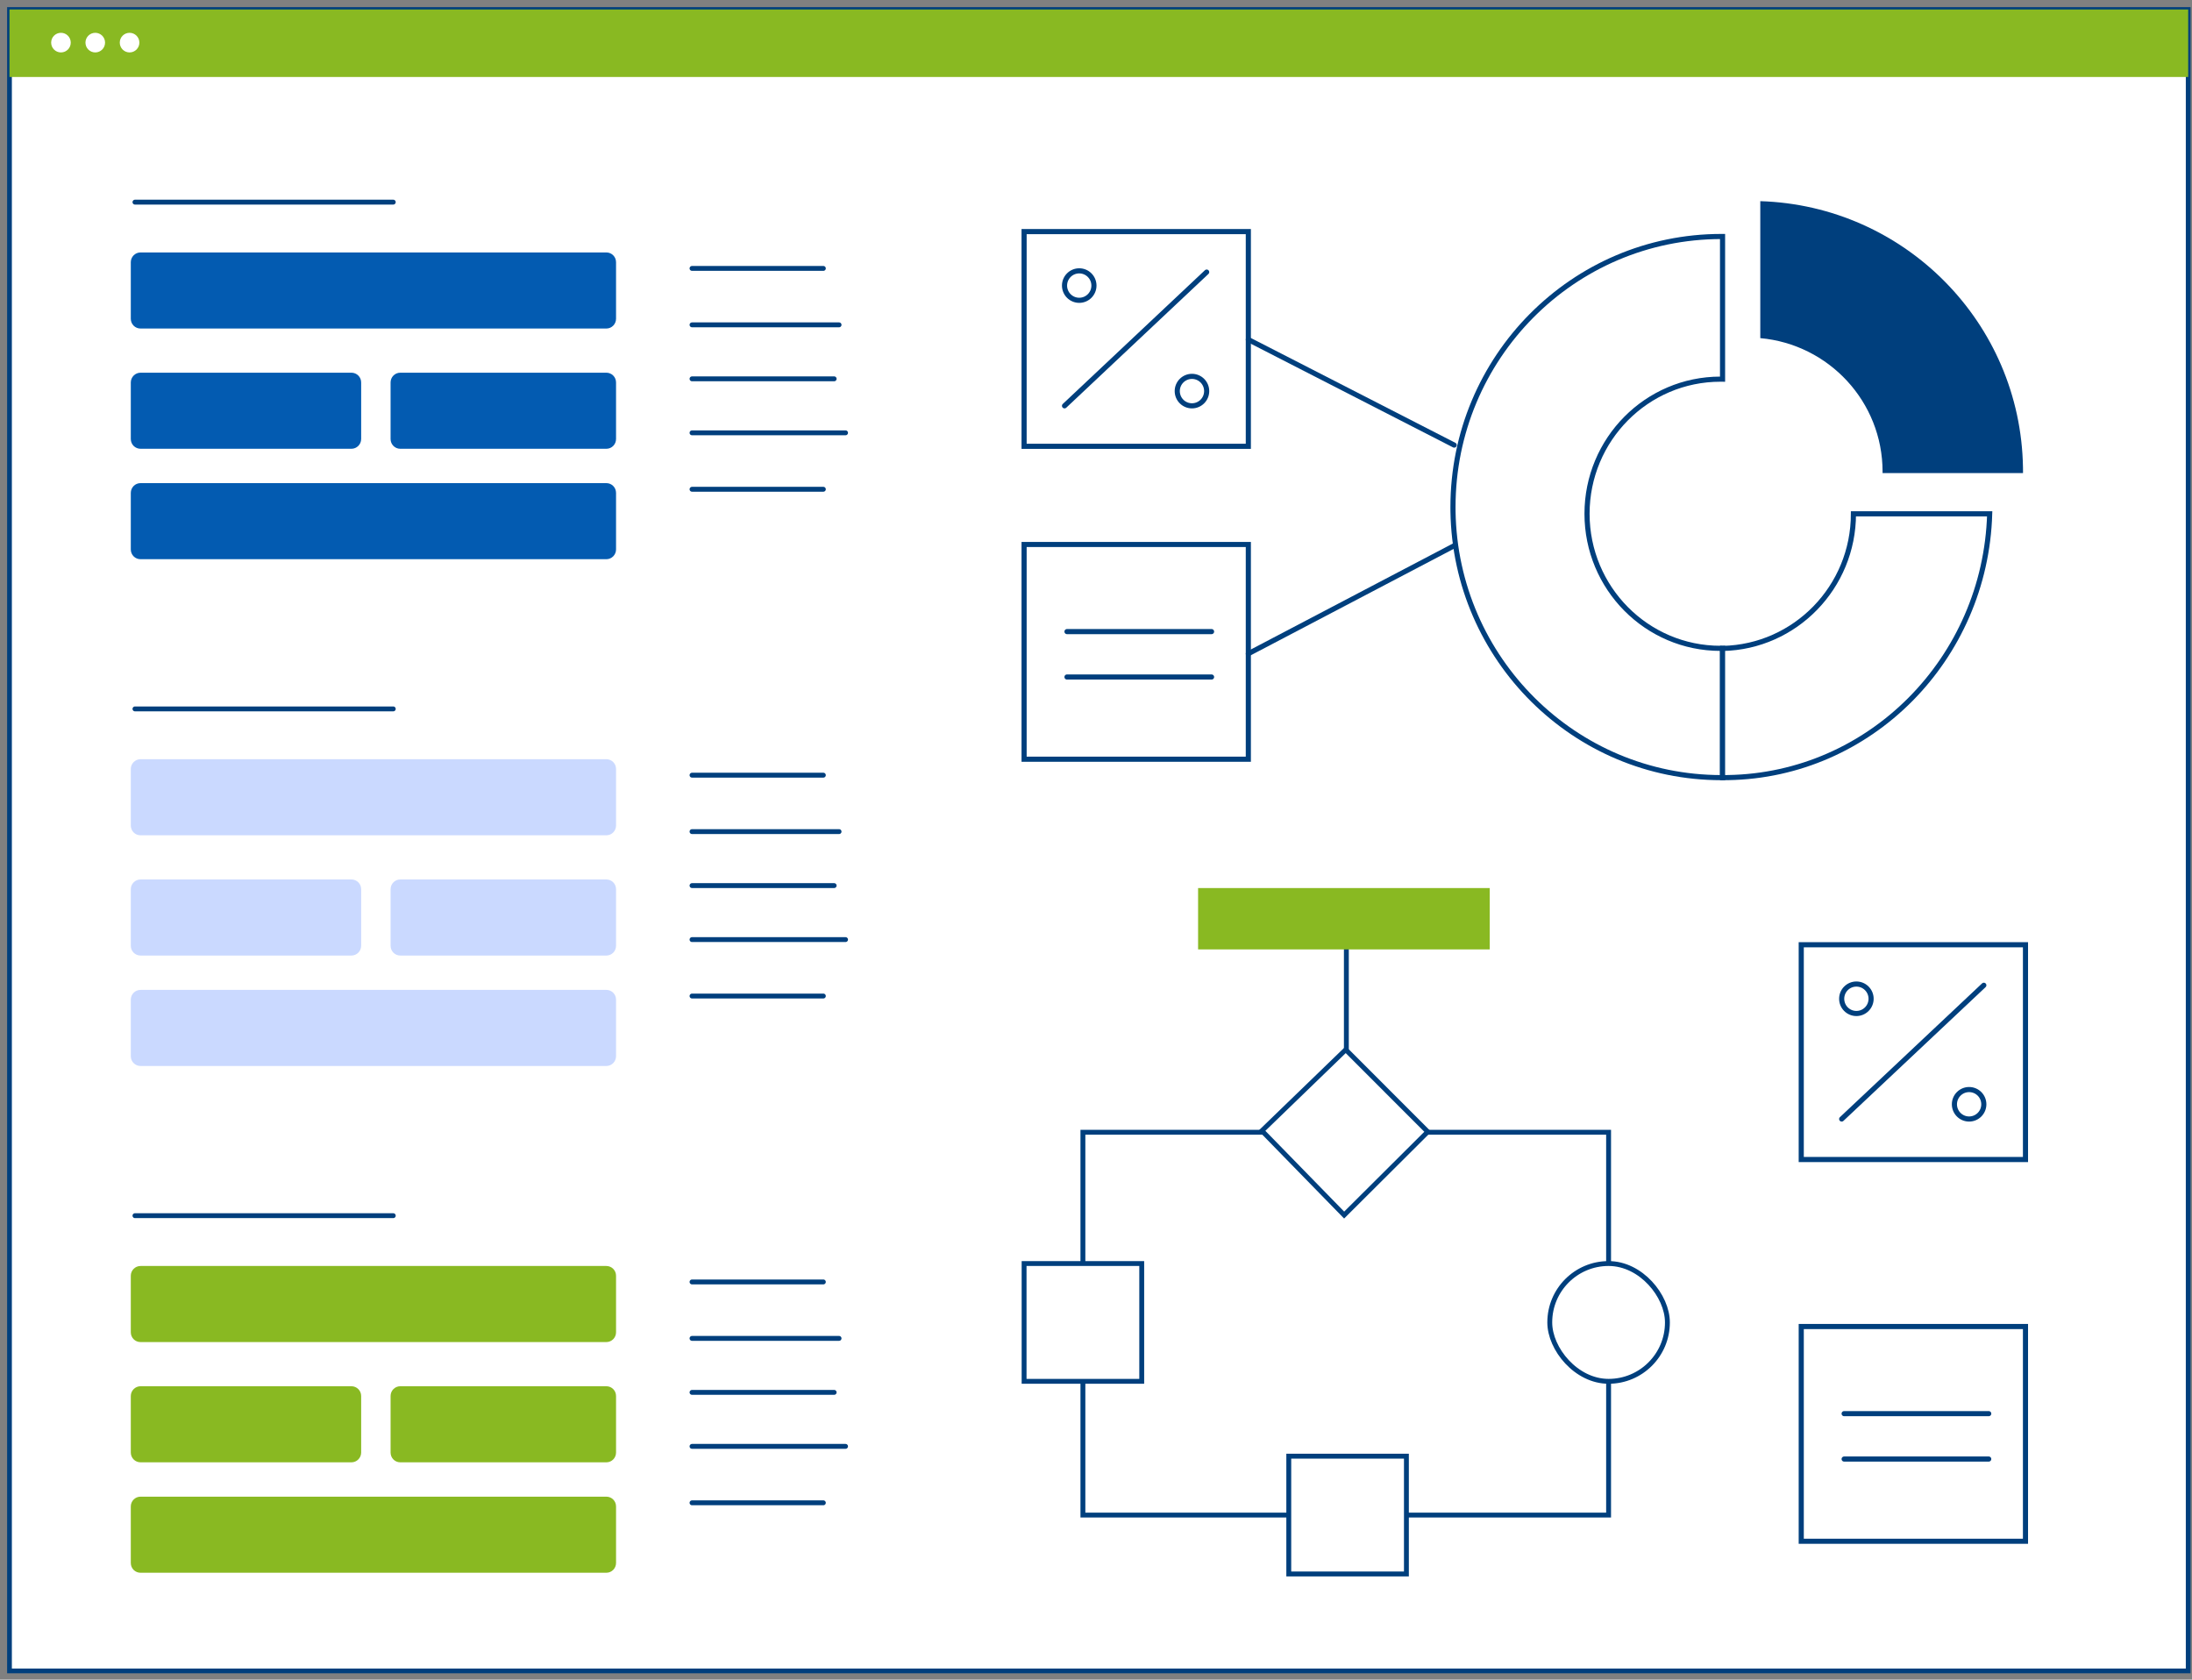
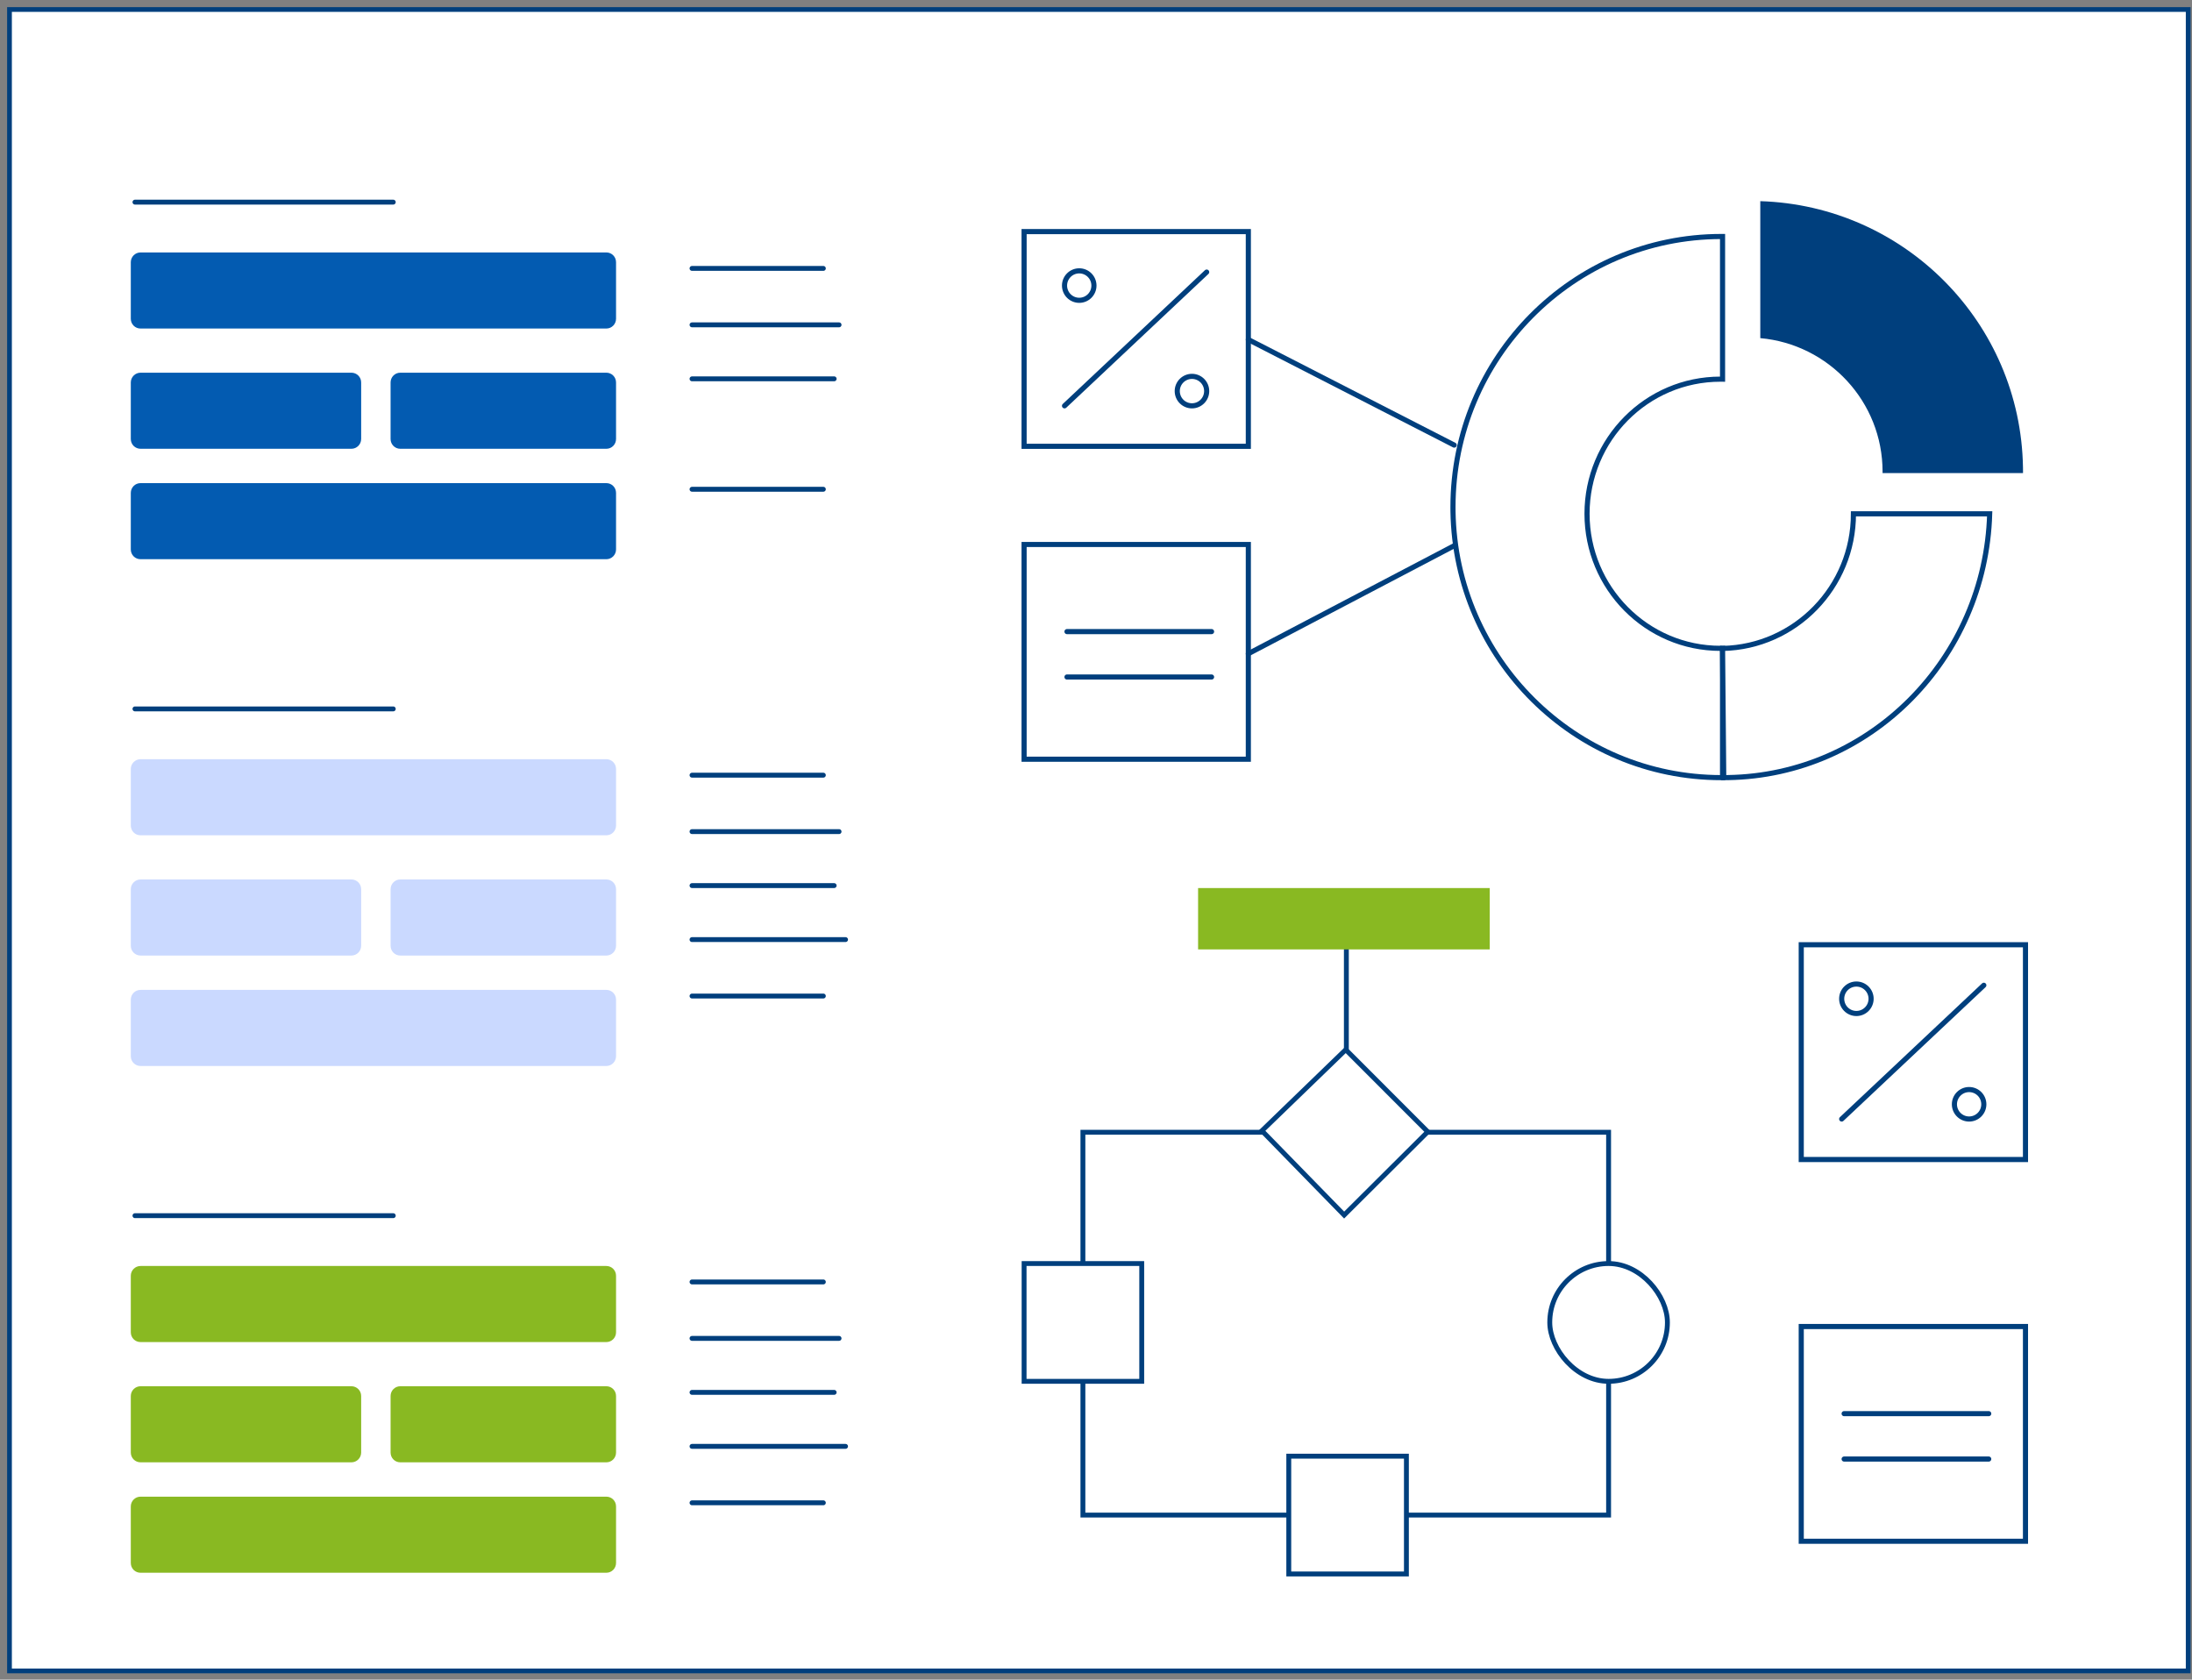
<svg xmlns="http://www.w3.org/2000/svg" width="231px" height="177px" viewBox="0 0 231 177" version="1.1">
  <rect x="0" y="0" width="231" height="177" fill="#808080" stroke="none" />
  <title>Group 9</title>
  <desc>Created with Sketch.</desc>
  <g id="Web" stroke="none" stroke-width="1" fill="none" fill-rule="evenodd">
    <g id="Autocase-Web-01-01" transform="translate(-1020, -1939)">
      <g id="Client-Type" transform="translate(124, 1605)">
        <g id="Group-9" transform="translate(897, 335)">
          <rect id="Rectangle" stroke="#003F7D" stroke-width="0.5" fill="#FFFFFF" stroke-linecap="round" x="0" y="0" width="229.598" height="175.08" />
          <g id="Group-8" transform="translate(106.922, 92.583)">
            <line x1="33.962" y1="4.944" x2="33.962" y2="27.237" id="Path-204" stroke="#003F7D" stroke-width="0.514" fill="#FFFFFF" stroke-linecap="round" />
            <rect id="Rectangle" stroke="#003F7D" stroke-width="0.514" fill="#FFFFFF" stroke-linecap="round" x="6.198" y="25.732" width="55.398" height="40.344" />
            <rect id="Rectangle" fill="#89B922" x="18.337" y="0" width="30.734" height="6.465" />
            <polygon id="Rectangle" stroke="#003F7D" stroke-width="0.514" fill="#FFFFFF" stroke-linecap="round" transform="translate(33.749, 25.683) rotate(-315) translate(-33.749, -25.683) " points="27.738 19.462 39.966 19.466 39.941 31.904 27.532 31.752" />
            <rect id="Rectangle-Copy-2" stroke="#003F7D" stroke-width="0.514" fill="#FFFFFF" stroke-linecap="round" transform="translate(34.091, 66.075) rotate(-360) translate(-34.091, -66.075) " x="27.893" y="59.869" width="12.397" height="12.413" />
            <rect id="Rectangle-Copy-3" stroke="#003F7D" stroke-width="0.514" fill="#FFFFFF" stroke-linecap="round" transform="translate(6.198, 45.774) rotate(-360) translate(-6.198, -45.774) " x="0" y="39.568" width="12.397" height="12.413" />
            <rect id="Rectangle-Copy-6" stroke="#003F7D" stroke-width="0.514" fill="#FFFFFF" stroke-linecap="round" transform="translate(61.596, 45.774) rotate(-360) translate(-61.596, -45.774) " x="55.398" y="39.568" width="12.397" height="12.413" rx="6.198" />
          </g>
-           <rect id="Rectangle" fill="#89B922" x="0" y="0" width="229.598" height="7.112" />
          <ellipse id="Oval" fill="#FFFFFF" cx="5.424" cy="3.491" rx="1.033" ry="1.034" />
          <ellipse id="Oval" fill="#FFFFFF" cx="9.039" cy="3.491" rx="1.033" ry="1.034" />
          <ellipse id="Oval" fill="#FFFFFF" cx="12.655" cy="3.491" rx="1.033" ry="1.034" />
          <g id="Group" transform="translate(106.922, 20.172)">
            <path d="M73.606,3.75 L73.606,18.785 C73.533,18.784 73.459,18.783 73.385,18.783 C65.619,18.783 59.324,25.133 59.324,32.967 C59.324,40.8 65.619,47.15 73.385,47.15 L73.606,47.147 L73.606,60.772 L73.48,60.774 C58.016,60.774 45.45,48.263 45.2,32.733 L45.197,32.262 C45.197,16.515 57.859,3.75 73.48,3.75 L73.606,3.75 L73.606,3.75 Z" id="Combined-Shape" stroke="#003F7D" stroke-width="0.54" fill="#FFFFFF" stroke-linecap="round" />
-             <path d="M101.757,32.974 C101.312,48.251 89.178,60.526 74.186,60.77 L73.73,60.774 L73.606,60.773 L73.606,47.159 L73.629,47.16 C81.262,46.993 87.4,40.705 87.4,32.973 L101.757,32.974 Z" id="Combined-Shape" stroke="#003F7D" stroke-width="0.54" fill="#FFFFFF" stroke-linecap="round" />
+             <path d="M101.757,32.974 C101.312,48.251 89.178,60.526 74.186,60.77 L73.73,60.774 L73.606,47.159 L73.629,47.16 C81.262,46.993 87.4,40.705 87.4,32.973 L101.757,32.974 Z" id="Combined-Shape" stroke="#003F7D" stroke-width="0.54" fill="#FFFFFF" stroke-linecap="round" />
            <path d="M77.583,0.027 C92.8,0.492 105.023,12.837 105.266,28.089 L105.27,28.552 L105.268,28.678 L90.469,28.679 C90.469,28.63 90.47,28.582 90.47,28.533 C90.47,21.163 84.808,15.111 77.583,14.46 L77.583,0.027 Z" id="Combined-Shape" fill="#003F7D" />
            <polygon id="Rectangle" stroke="#003F7D" stroke-width="0.54" fill="#FFFFFF" stroke-linecap="round" points="2.31934801e-14 3.233 23.631 3.233 23.631 11.195 23.631 25.861 2.31934801e-14 25.861" />
            <polygon id="Rectangle" stroke="#003F7D" stroke-width="0.54" fill="#FFFFFF" stroke-linecap="round" points="81.899 78.388 105.53 78.388 105.53 86.35 105.53 101.017 81.899 101.017" />
            <polygon id="Rectangle-Copy-8" stroke="#003F7D" stroke-width="0.54" fill="#FFFFFF" stroke-linecap="round" points="2.31934801e-14 36.206 23.631 36.206 23.631 44.168 23.631 58.834 2.31934801e-14 58.834" />
            <polygon id="Rectangle-Copy-8" stroke="#003F7D" stroke-width="0.54" fill="#FFFFFF" stroke-linecap="round" points="81.899 118.617 105.53 118.617 105.53 126.579 105.53 141.245 81.899 141.245" />
            <line x1="4.261" y1="21.594" x2="19.241" y2="7.5" id="Path-187" stroke="#003F7D" stroke-width="0.54" fill="#FFFFFF" stroke-linecap="round" />
            <line x1="86.16" y1="96.75" x2="101.14" y2="82.655" id="Path-187" stroke="#003F7D" stroke-width="0.54" fill="#FFFFFF" stroke-linecap="round" />
            <ellipse id="Oval" stroke="#003F7D" stroke-width="0.54" fill="#FFFFFF" stroke-linecap="round" cx="5.811" cy="8.922" rx="1.55" ry="1.552" />
            <ellipse id="Oval" stroke="#003F7D" stroke-width="0.54" fill="#FFFFFF" stroke-linecap="round" cx="87.71" cy="84.078" rx="1.55" ry="1.552" />
            <ellipse id="Oval-Copy" stroke="#003F7D" stroke-width="0.54" fill="#FFFFFF" stroke-linecap="round" cx="17.691" cy="20.042" rx="1.55" ry="1.552" />
            <ellipse id="Oval-Copy" stroke="#003F7D" stroke-width="0.54" fill="#FFFFFF" stroke-linecap="round" cx="99.59" cy="95.198" rx="1.55" ry="1.552" />
            <line x1="23.631" y1="14.612" x2="45.326" y2="25.732" id="Path-188" stroke="#003F7D" stroke-width="0.54" fill="#FFFFFF" stroke-linecap="round" />
            <line x1="23.631" y1="47.714" x2="45.326" y2="36.335" id="Path-189" stroke="#003F7D" stroke-width="0.54" fill="#FFFFFF" stroke-linecap="round" />
            <line x1="4.52" y1="45.386" x2="19.757" y2="45.386" id="Path-186-Copy-2" stroke="#003F7D" stroke-width="0.54" fill="#FFFFFF" stroke-linecap="round" />
            <line x1="4.52" y1="50.171" x2="19.757" y2="50.171" id="Path-186-Copy-3" stroke="#003F7D" stroke-width="0.54" fill="#FFFFFF" stroke-linecap="round" />
            <line x1="86.419" y1="127.798" x2="101.656" y2="127.798" id="Path-186-Copy-2" stroke="#003F7D" stroke-width="0.54" fill="#FFFFFF" stroke-linecap="round" />
            <line x1="86.419" y1="132.582" x2="101.656" y2="132.582" id="Path-186-Copy-3" stroke="#003F7D" stroke-width="0.54" fill="#FFFFFF" stroke-linecap="round" />
          </g>
          <g id="Group-11" transform="translate(12.655, 20.172)">
            <g id="Shop-online" transform="translate(0, 5.302)" fill="#035BB1">
              <g id="Input-Form" transform="translate(0.11, 0.076)">
                <path d="M50.135,24.362 C50.699,24.362 51.156,24.816 51.156,25.394 L51.156,31.348 C51.156,31.917 50.698,32.379 50.135,32.379 L1.041,32.379 C0.477,32.379 0.019,31.925 0.019,31.348 L0.019,25.394 C0.019,24.824 0.477,24.362 1.041,24.362 L50.135,24.362 Z M23.269,12.725 C23.836,12.725 24.296,13.179 24.296,13.757 L24.296,19.71 C24.296,20.28 23.833,20.742 23.269,20.742 L1.047,20.742 C0.479,20.742 0.019,20.288 0.019,19.71 L0.019,13.757 C0.019,13.187 0.483,12.725 1.047,12.725 L23.269,12.725 Z M50.135,12.725 C50.699,12.725 51.156,13.179 51.156,13.757 L51.156,19.71 C51.156,20.28 50.703,20.742 50.135,20.742 L28.417,20.742 C27.853,20.742 27.396,20.288 27.396,19.71 L27.396,13.757 C27.396,13.187 27.849,12.725 28.417,12.725 L50.135,12.725 Z M50.135,0.053 C50.699,0.053 51.156,0.507 51.156,1.085 L51.156,7.038 C51.156,7.608 50.698,8.07 50.135,8.07 L1.041,8.07 C0.477,8.07 0.019,7.616 0.019,7.038 L0.019,1.085 C0.019,0.515 0.477,0.053 1.041,0.053 L50.135,0.053 Z" id="Combined-Shape" />
              </g>
            </g>
            <line x1="0.568" y1="0.129" x2="27.789" y2="0.129" id="Path-68" stroke="#003F7D" stroke-width="0.514" fill="#FFFFFF" stroke-linecap="round" />
            <line x1="59.272" y1="7.112" x2="73.113" y2="7.112" id="Path-68-Copy-2" stroke="#003F7D" stroke-width="0.514" fill="#FFFFFF" stroke-linecap="round" />
            <line x1="59.272" y1="13.06" x2="74.768" y2="13.06" id="Path-68-Copy-3" stroke="#003F7D" stroke-width="0.514" fill="#FFFFFF" stroke-linecap="round" />
            <line x1="59.272" y1="18.749" x2="74.251" y2="18.749" id="Path-68-Copy-4" stroke="#003F7D" stroke-width="0.514" fill="#FFFFFF" stroke-linecap="round" />
-             <line x1="59.272" y1="24.439" x2="75.452" y2="24.439" id="Path-68-Copy-5" stroke="#003F7D" stroke-width="0.514" fill="#FFFFFF" stroke-linecap="round" />
            <line x1="59.272" y1="30.387" x2="73.113" y2="30.387" id="Path-68-Copy-6" stroke="#003F7D" stroke-width="0.514" fill="#FFFFFF" stroke-linecap="round" />
          </g>
          <g id="Group-11" transform="translate(12.655, 73.575)">
            <g id="Shop-online" transform="translate(0, 5.302)" fill="#CAD9FF">
              <g id="Input-Form" transform="translate(0.11, 0.076)">
                <path d="M50.135,24.362 C50.699,24.362 51.156,24.816 51.156,25.394 L51.156,31.348 C51.156,31.917 50.698,32.379 50.135,32.379 L1.041,32.379 C0.477,32.379 0.019,31.925 0.019,31.348 L0.019,25.394 C0.019,24.824 0.477,24.362 1.041,24.362 L50.135,24.362 Z M23.269,12.725 C23.836,12.725 24.296,13.179 24.296,13.757 L24.296,19.71 C24.296,20.28 23.833,20.742 23.269,20.742 L1.047,20.742 C0.479,20.742 0.019,20.288 0.019,19.71 L0.019,13.757 C0.019,13.187 0.483,12.725 1.047,12.725 L23.269,12.725 Z M50.135,12.725 C50.699,12.725 51.156,13.179 51.156,13.757 L51.156,19.71 C51.156,20.28 50.703,20.742 50.135,20.742 L28.417,20.742 C27.853,20.742 27.396,20.288 27.396,19.71 L27.396,13.757 C27.396,13.187 27.849,12.725 28.417,12.725 L50.135,12.725 Z M50.135,0.053 C50.699,0.053 51.156,0.507 51.156,1.085 L51.156,7.038 C51.156,7.608 50.698,8.07 50.135,8.07 L1.041,8.07 C0.477,8.07 0.019,7.616 0.019,7.038 L0.019,1.085 C0.019,0.515 0.477,0.053 1.041,0.053 L50.135,0.053 Z" id="Combined-Shape" />
              </g>
            </g>
            <line x1="0.568" y1="0.129" x2="27.789" y2="0.129" id="Path-68" stroke="#003F7D" stroke-width="0.514" fill="#FFFFFF" stroke-linecap="round" />
            <line x1="59.272" y1="7.112" x2="73.113" y2="7.112" id="Path-68-Copy-2" stroke="#003F7D" stroke-width="0.514" fill="#FFFFFF" stroke-linecap="round" />
            <line x1="59.272" y1="13.06" x2="74.768" y2="13.06" id="Path-68-Copy-3" stroke="#003F7D" stroke-width="0.514" fill="#FFFFFF" stroke-linecap="round" />
            <line x1="59.272" y1="18.749" x2="74.251" y2="18.749" id="Path-68-Copy-4" stroke="#003F7D" stroke-width="0.514" fill="#FFFFFF" stroke-linecap="round" />
            <line x1="59.272" y1="24.439" x2="75.452" y2="24.439" id="Path-68-Copy-5" stroke="#003F7D" stroke-width="0.514" fill="#FFFFFF" stroke-linecap="round" />
            <line x1="59.272" y1="30.387" x2="73.113" y2="30.387" id="Path-68-Copy-6" stroke="#003F7D" stroke-width="0.514" fill="#FFFFFF" stroke-linecap="round" />
          </g>
          <g id="Group-11" transform="translate(12.655, 126.979)">
            <g id="Shop-online" transform="translate(0, 5.302)" fill="#89B922">
              <g id="Input-Form" transform="translate(0.11, 0.076)">
                <path d="M50.135,24.362 C50.699,24.362 51.156,24.816 51.156,25.394 L51.156,31.348 C51.156,31.917 50.698,32.379 50.135,32.379 L1.041,32.379 C0.477,32.379 0.019,31.925 0.019,31.348 L0.019,25.394 C0.019,24.824 0.477,24.362 1.041,24.362 L50.135,24.362 Z M23.269,12.725 C23.836,12.725 24.296,13.179 24.296,13.757 L24.296,19.71 C24.296,20.28 23.833,20.742 23.269,20.742 L1.047,20.742 C0.479,20.742 0.019,20.288 0.019,19.71 L0.019,13.757 C0.019,13.187 0.483,12.725 1.047,12.725 L23.269,12.725 Z M50.135,12.725 C50.699,12.725 51.156,13.179 51.156,13.757 L51.156,19.71 C51.156,20.28 50.703,20.742 50.135,20.742 L28.417,20.742 C27.853,20.742 27.396,20.288 27.396,19.71 L27.396,13.757 C27.396,13.187 27.849,12.725 28.417,12.725 L50.135,12.725 Z M50.135,0.053 C50.699,0.053 51.156,0.507 51.156,1.085 L51.156,7.038 C51.156,7.608 50.698,8.07 50.135,8.07 L1.041,8.07 C0.477,8.07 0.019,7.616 0.019,7.038 L0.019,1.085 C0.019,0.515 0.477,0.053 1.041,0.053 L50.135,0.053 Z" id="Combined-Shape" />
              </g>
            </g>
            <line x1="0.568" y1="0.129" x2="27.789" y2="0.129" id="Path-68" stroke="#003F7D" stroke-width="0.514" fill="#FFFFFF" stroke-linecap="round" />
            <line x1="59.272" y1="7.112" x2="73.113" y2="7.112" id="Path-68-Copy-2" stroke="#003F7D" stroke-width="0.514" fill="#FFFFFF" stroke-linecap="round" />
            <line x1="59.272" y1="13.06" x2="74.768" y2="13.06" id="Path-68-Copy-3" stroke="#003F7D" stroke-width="0.514" fill="#FFFFFF" stroke-linecap="round" />
            <line x1="59.272" y1="18.749" x2="74.251" y2="18.749" id="Path-68-Copy-4" stroke="#003F7D" stroke-width="0.514" fill="#FFFFFF" stroke-linecap="round" />
            <line x1="59.272" y1="24.439" x2="75.452" y2="24.439" id="Path-68-Copy-5" stroke="#003F7D" stroke-width="0.514" fill="#FFFFFF" stroke-linecap="round" />
            <line x1="59.272" y1="30.387" x2="73.113" y2="30.387" id="Path-68-Copy-6" stroke="#003F7D" stroke-width="0.514" fill="#FFFFFF" stroke-linecap="round" />
          </g>
        </g>
      </g>
    </g>
  </g>
</svg>